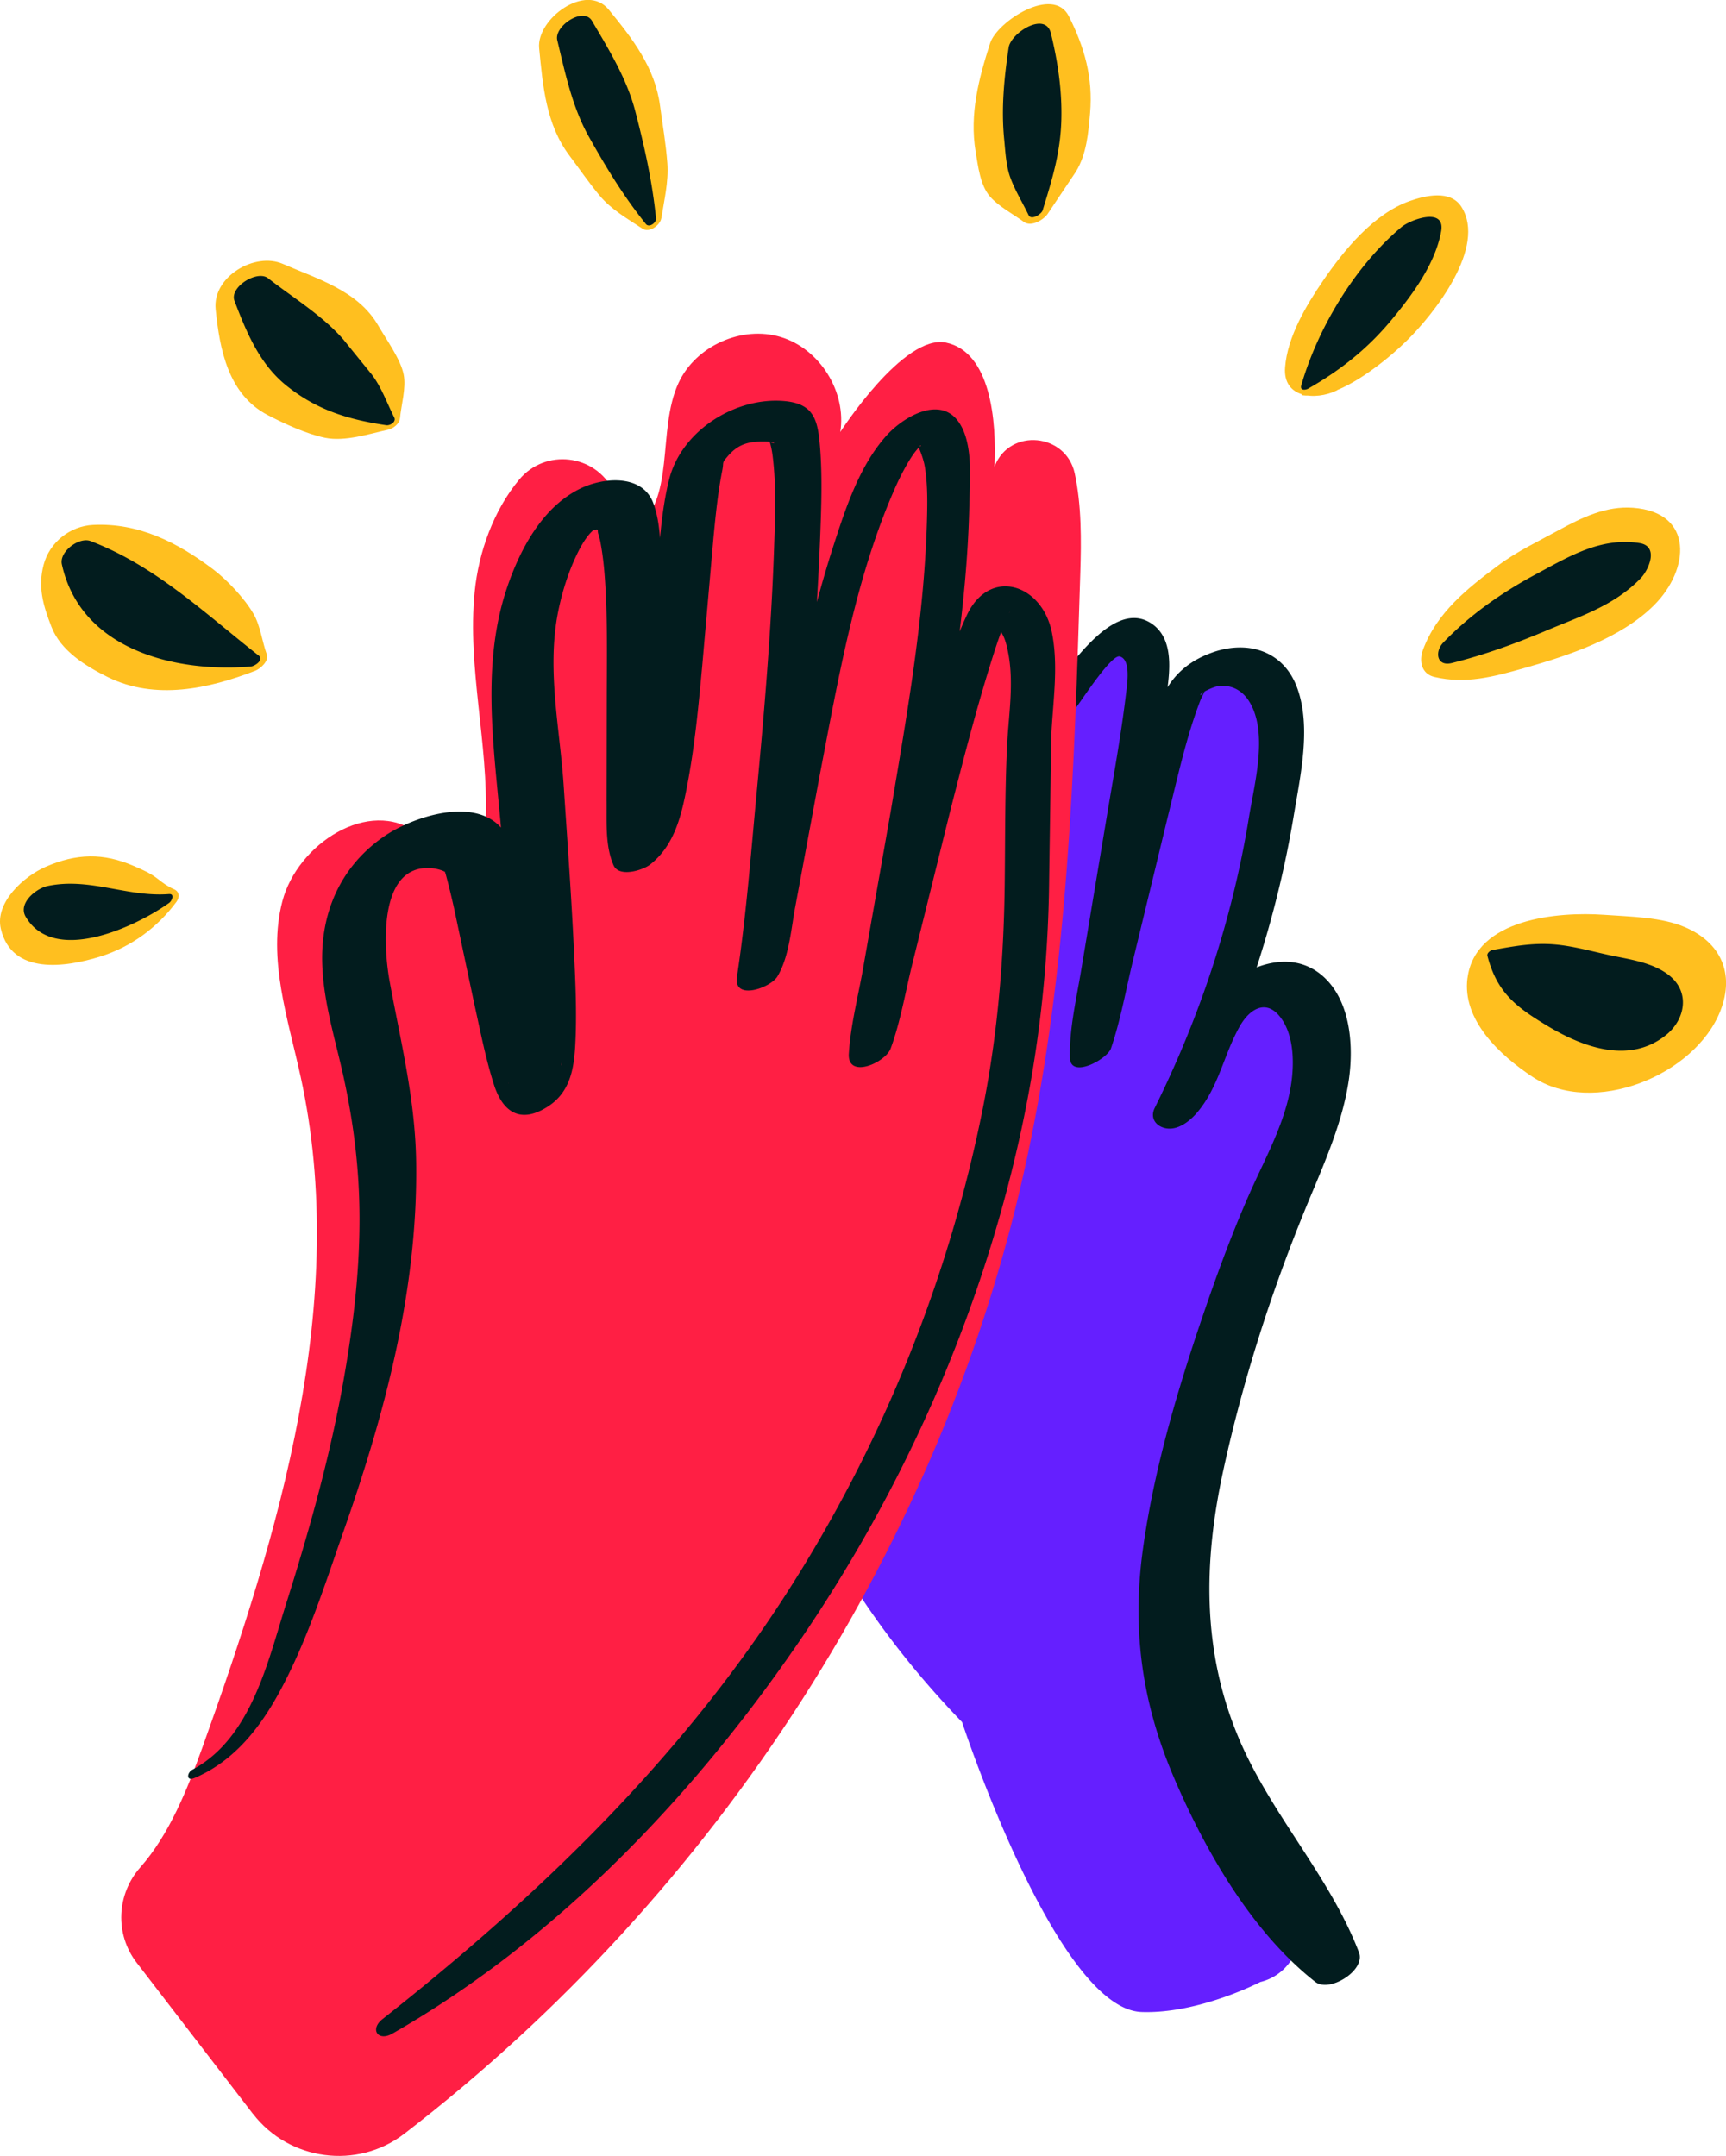
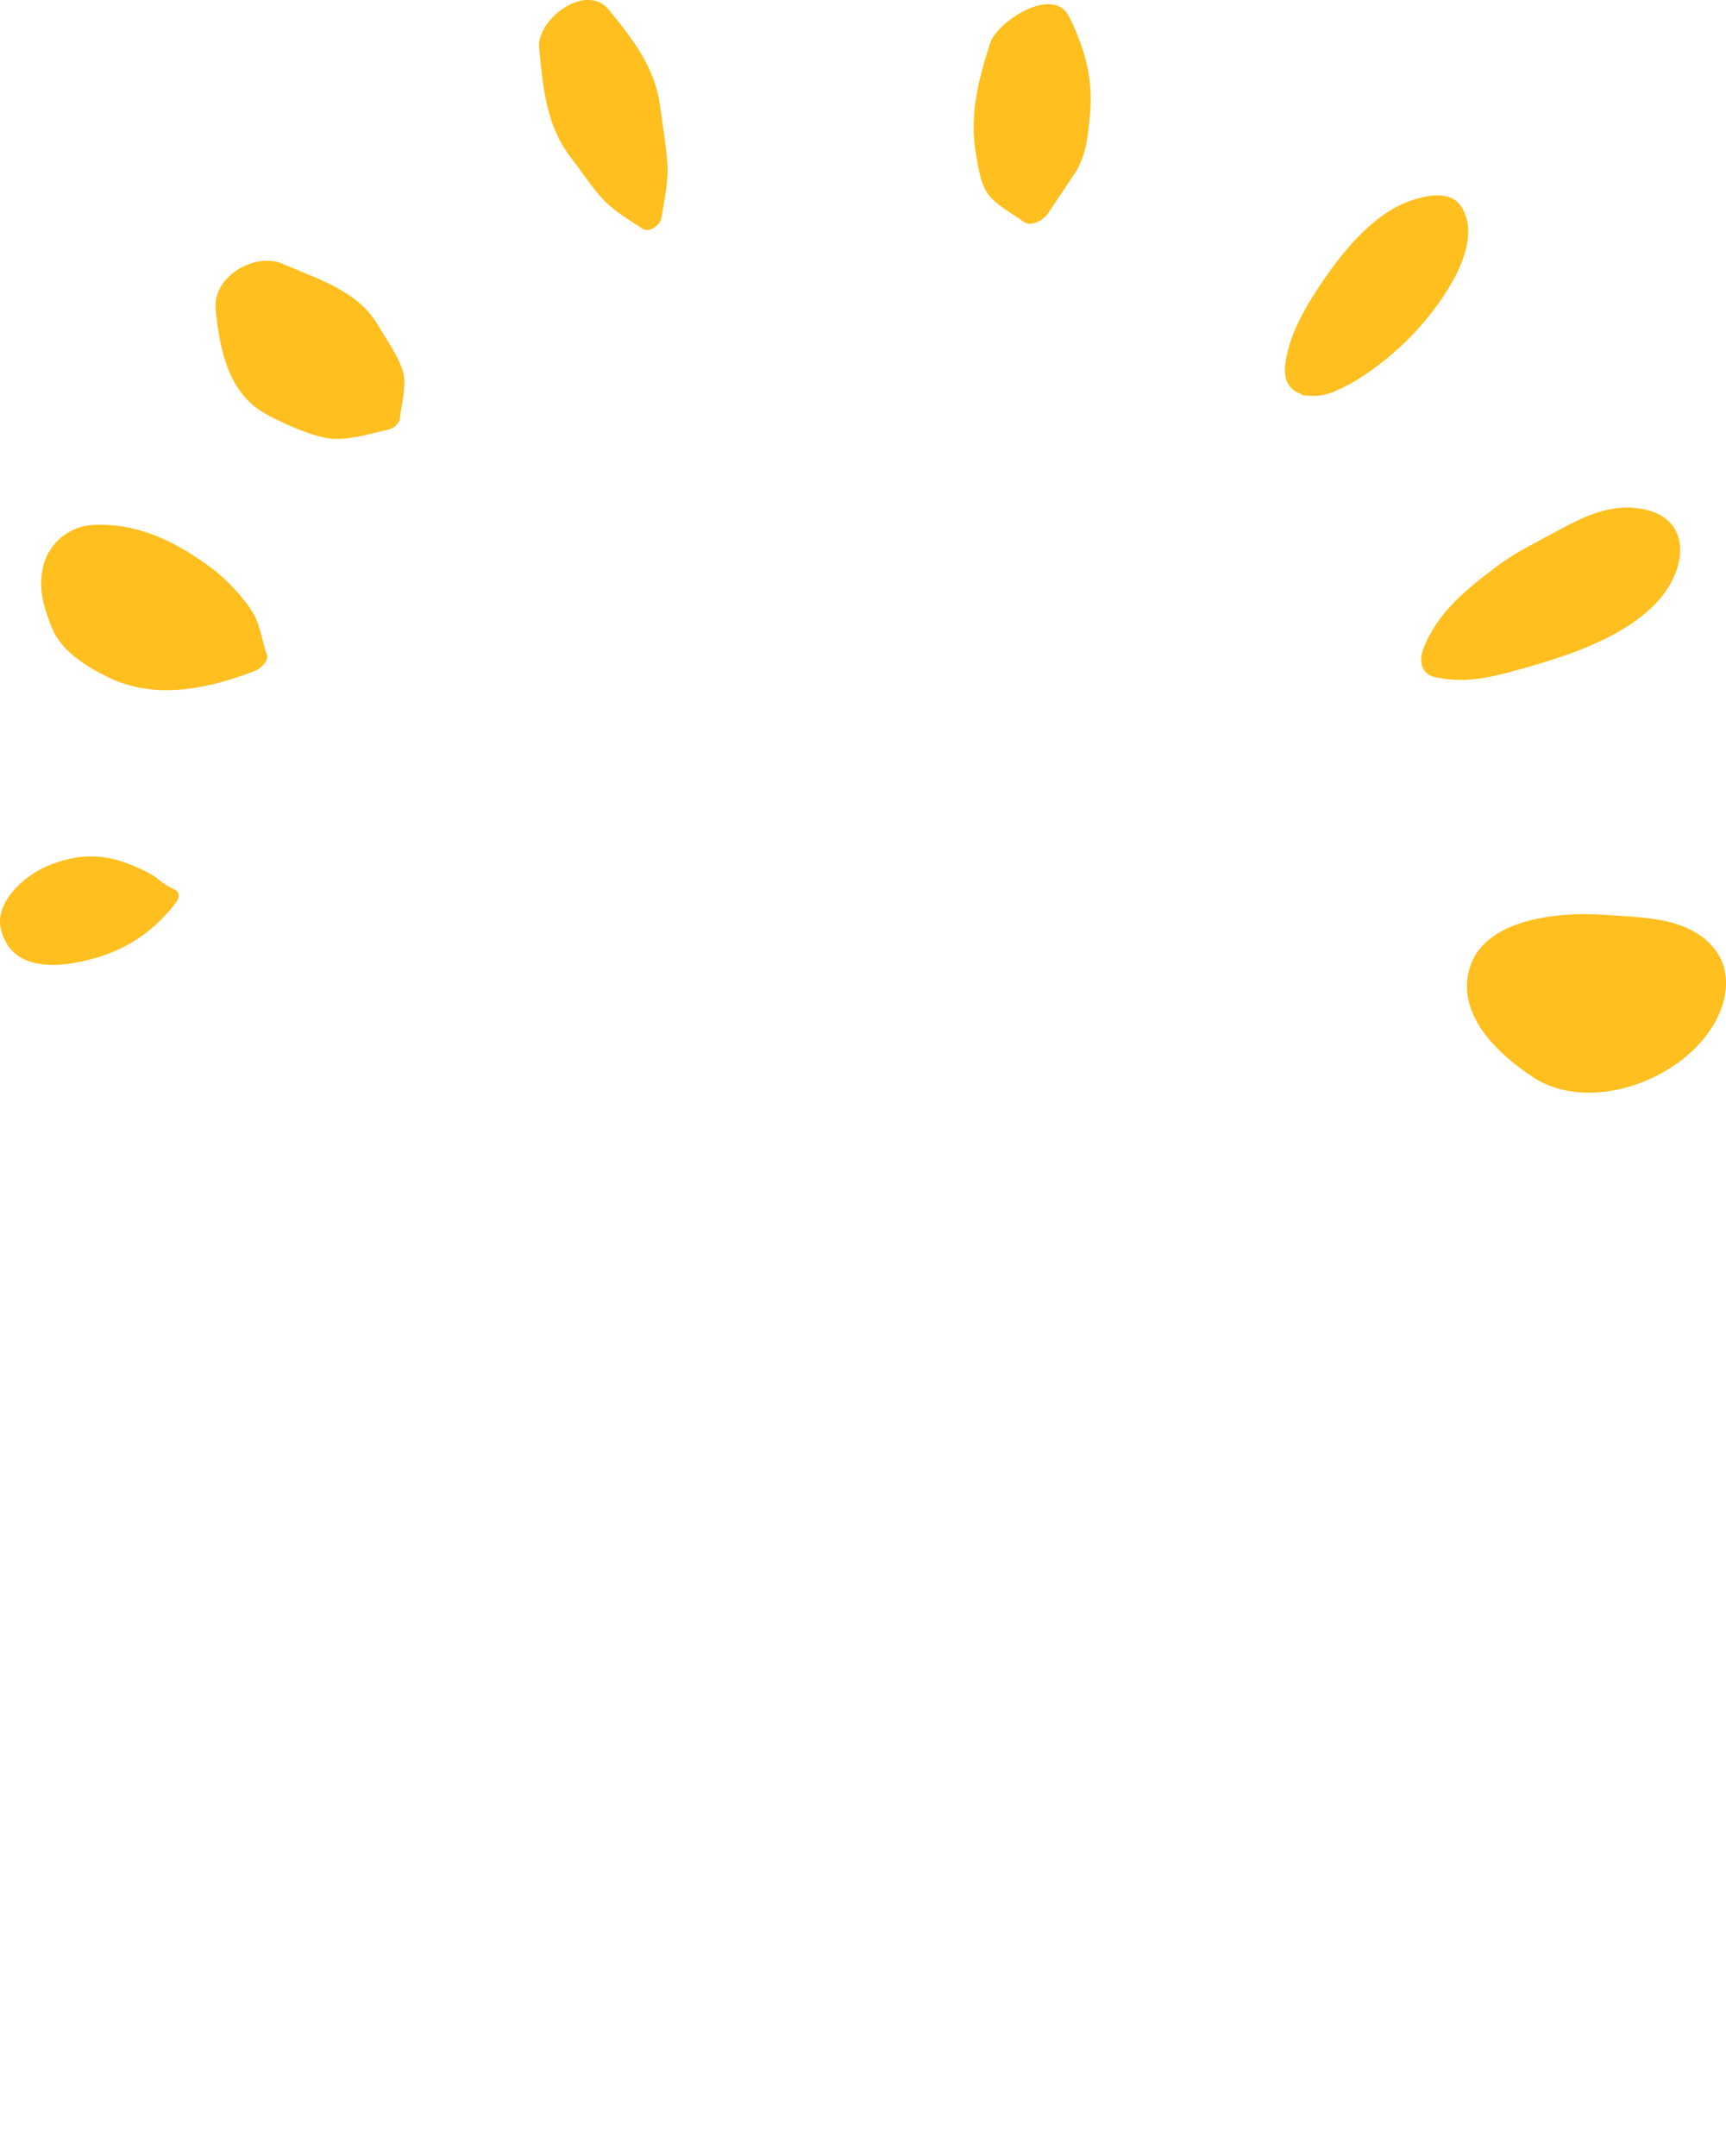
<svg xmlns="http://www.w3.org/2000/svg" viewBox="0 0 337.07 420.91">
  <path d="M280.12 132.17c6.14 1.44 11.55-.04 17.51-1.72 8.72-2.47 18.9-5.83 25.37-12.27 7.02-6.99 7.85-18.14-4.05-19.04-5.26-.4-9.96 1.87-14.44 4.31-3.93 2.15-8.22 4.18-11.83 6.87-6.08 4.51-12.11 9.29-14.79 16.56-.8 2.16-.31 4.7 2.23 5.29h0zm-19.1-55.92c1.99-.95-11.55 1.06-5.02.99 2.32-.02 4.23-.61 6.32-1.61 4.3-2.07 9-5.78 12.37-9.08 5.45-5.34 15.66-18.31 10.73-26.14-2.15-3.42-7.08-2.23-10.09-1.17-7.04 2.46-12.9 9.63-16.95 15.56-3.28 4.81-6.97 10.94-7.42 16.95s5.97 6.47 10.07 4.5h0zm-56.37-34.57l5.47-8.17c2.08-3.42 2.42-7.49 2.76-11.42.59-6.94-1.07-12.81-4.14-18.91s-14.02 1.03-15.38 5.25c-2.22 6.92-4.05 13.84-2.83 21.18.48 2.86.89 6.58 2.82 8.78 1.7 1.94 4.52 3.41 6.59 4.93 1.45 1.07 3.91-.42 4.71-1.63h0zm-75.49.93c.54-3.53 1.43-7.11 1.17-10.69-.27-3.77-.93-7.53-1.43-11.28-.99-7.46-5.33-13.03-10.02-18.76-4.4-5.38-14.14 1.83-13.59 7.52.72 7.44 1.35 14.93 5.94 21.01 1.94 2.57 3.78 5.27 5.84 7.74 2.33 2.79 5.4 4.5 8.4 6.5 1.32.88 3.47-.67 3.68-2.05h0zM78.11 81.67c.25-2.64 1.24-5.95.72-8.55-.6-3.02-3.45-6.92-4.96-9.55-3.92-6.82-11.91-9.12-18.64-12.05-5.45-2.37-13.76 2.49-13.12 8.85.79 7.87 2.45 16.66 10.21 20.69 3.24 1.68 7.56 3.68 11.19 4.42 3.84.78 8.55-.76 12.29-1.59.98-.22 2.2-1.12 2.3-2.2h0zm-25.99 46.15c-.93-2.54-1.25-5.61-2.6-7.95-1.75-3.05-5.2-6.69-7.95-8.76-6.94-5.22-14.48-9.06-23.38-8.63-4.54.22-8.52 3.43-9.67 7.78s-.12 7.88 1.54 12.15c1.81 4.64 6.6 7.61 10.96 9.77 9.28 4.59 19.72 2.3 28.83-1.22.98-.38 2.71-1.9 2.26-3.15h0zm-18.18 45.77c-1.09-.46-2.05-1.15-2.97-1.88-1.58-1.25-2.96-1.82-4.84-2.64-5.96-2.59-11.22-2.46-17.26.18-4.15 1.82-9.94 6.93-8.7 12.13 2.17 9.05 12.63 7.49 19.4 5.38 6.01-1.87 11.15-5.64 14.9-10.7.69-.94.57-2.01-.53-2.47h0zm252.64 17.34c-1.08 8.19 6.27 15.05 12.7 19.31 11.86 7.87 31.8-.27 36.72-12.95 2.8-7.21.05-13.3-6.96-16.28-4.56-1.94-10.34-2.03-15.85-2.41-8.75-.61-25.06.65-26.6 12.33h0z" fill="#ffbf1f" />
-   <path d="M246.18 386.95c6.84-1.73 9.86-9.78 5.8-15.55-11.12-15.84-20.87-32.77-22.62-51.8-1.09-11.91 1.07-23.87 3.87-35.49a325.7 325.7 0 0 1 17.88-53.45c4.47-10.3 9.59-21.59 5.52-32.33-.67-1.76-1.69-3.39-3.17-4.55-5.85-4.59-12.92.78-15.84 6.69-2.61 5.29-3.68 11.49-7.7 15.8a200.83 200.83 0 0 0 19.92-68.55c.68-6.54.26-14.65-6.27-17.15-2.89-1.1-6.13-.59-8.76 1.02-5.49 3.35-7.66 9.3-9.69 15l-1.02-17.78c-.1-1.71-1.01-3.32-2.53-4.1-2.26-1.16-4.04.34-5.48 1.78a80.21 80.21 0 0 0-16.21 23.39s-3.31-19.43-7.42-24.27c-7.97-9.41-17.94 16.35-20.57 24.88 0 0-69.52 97.14 15.99 185.73 0 0 18.43 56.02 35.07 56.6 11.18.39 23.22-5.88 23.22-5.88z" fill="#651fff" />
-   <path d="M173 150.49c1.64-3.94 3.38-7.87 5.35-11.65 1.6-3.07 5.17-11.59 8.97-12.36 1.56-1.17 2.37-.66 2.41 1.55l.99 3.61 1.73 6.33 3.77 13.53c1.07 3.66 6.13.34 7.1-1.66 2.07-4.3 4.44-8.4 7.24-12.27 1.15-1.58 6.53-9.76 8.08-9.41 2.32.53 1.44 5.69 1.25 7.34-.96 8.04-2.43 16.04-3.76 24.02l-4.93 29.55c-.92 5.67-2.41 11.7-2.25 17.48.12 4.15 7.3.25 8.02-1.88 1.82-5.36 2.84-11.07 4.15-16.56l6.98-28.82c1.88-7.51 3.53-15.29 6.31-22.53.22-.56 1.29-2.51.62-1.6s-1.26.54.73-.42c.85-.41 1.65-.77 2.61-.83 2.36-.14 4.29 1 5.54 2.97 3.83 6.07 1.07 16.05.02 22.55-3.21 19.81-9.52 38.92-18.43 56.89-.97 1.97.25 3.59 2.17 3.96 2.38.45 4.68-1.39 6.1-3.05 4.26-5 5.19-11.29 8.33-16.84 2.02-3.57 5.39-5.52 8.21-1.42 2.12 3.08 2.37 7.43 2.04 11.02-.74 8.02-4.85 15.26-8.08 22.48s-6.18 15.13-8.83 22.83c-5.24 15.22-10.01 31.1-12.23 47.08s-.12 30.18 5.97 44.49 15.26 30.34 27.69 40.07c2.77 2.17 9.87-2.25 8.53-5.75-5.73-14.96-17.25-27.01-23.51-41.9-7.16-17.01-6.87-34.34-3.01-52.13 3.88-17.86 9.52-35.37 16.5-52.25 3.21-7.75 6.83-15.76 8.04-24.13.98-6.81.3-15.91-5.52-20.57-6.23-4.99-14.66-1.55-19.75 3.38-6.29 6.1-6.6 15.23-12.07 21.71l8.27.91c8.81-18.03 15.05-37.29 18.33-57.1 1.27-7.67 3.39-17.01.72-24.61s-9.91-9.59-16.84-7.04c-9.28 3.42-10.69 10.7-13.04 19.18-3.03 10.93-5.63 21.97-8.25 33-1.89 7.96-3.84 18.54-6.07 25.15l8.02-1.88c.03 1.04.11-.94.15-1.32a125.29 125.29 0 0 1 .41-3.32c.46-3.41 1-6.82 1.54-10.22l4.33-26.29 3.85-24.05c.7-4.86 2.32-12.42-2.42-15.83-5.89-4.23-12.36 3.59-15.66 7.47-5.3 6.23-9.58 13.14-12.97 20.58l7.1-1.66-7.09-21.18c-1.47-4.28-3.48-8.35-8.79-6.49s-7.78 7.55-10.12 11.96c-3.08 5.8-5.39 11.8-6.82 18.2-.3 1.36 1.98.44 2.29-.29h0z" fill="#021c1e" />
-   <path d="M49.4 412.69c7.06 9.18 20.38 10.96 29.55 3.9 61.01-46.91 105.51-115.35 121.64-190.61 8.02-37.39 9.21-75.86 10.38-114.08.2-6.42.26-13.24-1.09-19.48-1.7-7.85-12.64-8.91-15.61-1.45-.02.05-.04.09-.06.14.43-8.92-.73-22.39-9.47-24.22-8.3-1.74-20.64 17.45-20.64 17.45 1.24-7.86-4-16.23-11.61-18.54s-16.62 1.72-19.97 8.94c-4.36 9.41-.33 23.03-8.85 28.94l-3.9-7.88c-3.55-7.16-13.29-8.29-18.4-2.14-4.96 5.97-7.91 14.1-8.68 21.95-1.45 14.75 2.7 29.52 2.17 44.35-.1 2.9-1.95 5.54-4.71 6.44-3.87 1.26-6.09-1.86-8.73-3.81-9.32-6.91-23.35 2.15-26.28 13.38-2.93 11.22 1.1 22.91 3.57 34.24 9.56 43.71-4.09 88.89-19.2 131-2.95 8.21-6.46 16.96-12.1 23.35-4.66 5.27-5.01 13.06-.72 18.63l22.71 29.52z" fill="#ff1f44" />
-   <path d="M37.94 347.15c7.96-3.37 13.1-10.12 17.05-17.58 5.15-9.69 8.59-20.59 12.21-30.92 8.1-23.11 14.42-47.09 14.07-71.75-.17-12.24-3-23.42-5.19-35.35-1.1-6-2.44-22.74 8.05-22.07.84.05 2.25.38 2.8.77-.2-.14-.14-.54.2.75.57 2.13 1.08 4.26 1.56 6.41l4.01 18.94c1.14 5.14 2.16 10.38 3.76 15.41 1.69 5.31 5.17 7.84 10.7 4.17 4.1-2.72 4.91-7.13 5.17-11.67.35-6.19.05-12.44-.24-18.62-.5-10.73-1.29-21.45-2-32.16-.75-11.38-3.37-22.77-1.07-34.14.76-3.75 1.91-7.45 3.56-10.92.64-1.35 1.36-2.68 2.29-3.86.29-.37.63-.71.97-1.04.38-.38-1.31.45.09 0 1.19-.37.67.13.88.46-.15-.24.3 1.07.42 1.73.48 2.5.75 5.02.92 7.56.48 7.17.39 14.38.35 21.55l-.05 21.44c.06 4.1-.31 8.8 1.36 12.65 1.08 2.49 5.75.97 7.13-.1 4.77-3.74 6.1-9.46 7.21-15.17 1.51-7.76 2.25-15.69 2.98-23.56l2.2-25.07c.31-3.22.63-6.45 1.11-9.65a82.55 82.55 0 0 1 .61-3.5c.36-1.78-.18-1.32 1.03-2.74 2.21-2.6 4.39-3 7.7-2.9 2.36.08 1.21.64.51-.11-.46-.5-.03.02.02.13-.08-.19.12.3.29 1.07.21.97.33 1.96.43 2.95.56 5.45.33 11.01.15 16.47-.55 16.22-1.94 32.41-3.46 48.56-1.11 11.79-2.02 23.71-3.8 35.43-.72 4.76 6.61 2.14 7.93-.12 2.27-3.86 2.63-9.14 3.44-13.46l4.78-25.72c3.65-18.89 7.01-38.9 14.92-56.57 1.04-2.31 2.72-5.47 3.97-6.93.23-.26.95-1.23.45-.53.56-.77.26-.28.51-.33-.37.07-.54.23-.58.15.21.45 1.02 2.32 1.29 4.05.47 2.94.49 5.95.43 8.92-.39 19.53-3.91 39.13-7.13 58.35l-5.46 31c-.96 5.31-2.37 10.79-2.7 16.19-.31 5.02 7.14 1.79 8.18-1.04 1.89-5.15 2.83-10.81 4.13-16.12l7.44-30.03c2.55-9.99 4.95-19.38 7.92-28.93.96-3.08 1.95-6.16 3.22-9.12.62-1.45.74-.9.1-.62-5.9 2.56-3.7.87-1.69 3.01 1.07 1.14 1.47 2.86 1.77 4.34 1.25 6.05.11 12.48-.18 18.58-.4 8.63-.35 17.28-.44 25.91-.14 15.07-1.32 29.81-4.27 44.62-6.75 33.87-19.93 66.24-38.66 95.25-20.94 32.43-48.42 58.85-78.59 82.63-2.53 1.99-.89 4.45 1.92 2.84 31.83-18.21 58.28-45.8 78.97-75.85s35.66-63.69 43.55-99.19c3.7-16.66 5.58-33.26 5.75-50.31l.41-27.92c.3-6.68 1.47-13.72.11-20.35-1.93-9.43-12.11-12.72-16.57-3.37-3.66 7.65-5.51 16.43-7.71 24.57-3.44 12.75-6.59 25.58-9.7 38.41l-3.6 14.79-1.26 5.03c-.43 1.68-.16.89-.55 1.95l8.18-1.04c.29-4.81 1.51-9.68 2.36-14.41l5.06-28.81c3.46-20.51 7.26-41.42 7.69-62.27.1-4.71.84-12.29-2.4-16.29-3.8-4.68-10.73-.33-13.75 3.02-5.21 5.78-7.91 13.88-10.26 21.14-3.3 10.17-5.81 20.61-8.1 31.05-2.53 11.54-4.71 23.16-6.88 34.78l-2.33 12.2-.86 3.91c-.18.73-.61 1.71-.04.73l7.93-.12c1.67-10.77 2.56-21.71 3.64-32.54 1.68-16.99 3.24-34.02 3.9-51.08.24-6.15.48-12.41-.08-18.55-.45-4.85-1.41-7.7-6.81-8.21-9.61-.9-20.2 5.77-22.59 15.29-1.64 6.52-1.92 13.51-2.53 20.18l-3 30.94c-.54 4.34-1.14 8.69-2.07 12.96-.3 1.36-.61 2.71-1.08 4.02-.15.42-.82 1.47-.79 1.91-.02-.32.39-.54 1.32-1.27l7.13-.1c.54 1.27-.06-.44-.04-.82.04-.78-.19-1.7-.24-2.48-.16-2.28-.19-4.57-.2-6.86l.14-20.32c.05-6.77.08-13.52-.18-20.27-.17-4.3-.03-9.2-1.57-13.29-2.12-5.63-9.61-5.04-14.16-2.85-7.34 3.53-11.69 11.59-14.25 18.97-5.86 16.88-2.04 35.01-.93 52.39.78 12.17 1.8 24.39 1.57 36.59a78.48 78.48 0 0 1-.44 7.03c-.11 1.03.02 1.56-.14.96.85 3.05 10.39-.23 10.4-3.53 0-.88.17 1.09-.06-.14-.96-4.99-2.61-9.96-3.68-14.95l-4.21-19.19c-.76-3.33-1.19-8.32-3.26-11.19-5.16-7.13-17.8-2.85-23.38.99-8.58 5.89-12.52 15.04-12.09 25.29.3 7.26 2.48 14.18 4.05 21.22 1.46 6.58 2.48 13.27 2.94 20 .96 14.01-.68 28.07-3.23 41.84s-6.49 27.81-10.8 41.41c-3.63 11.47-6.83 26.31-18.32 32.47-1.11.59-1.22 2.3.32 1.65h0zm245.59-217.7c6.37-1.59 12.42-3.79 18.47-6.34 6.69-2.82 13.26-4.88 18.42-10.22 1.55-1.61 3.64-6.26-.25-6.86-7.61-1.18-13.8 2.64-20.32 6.14s-12.73 7.82-17.99 13.28c-1.7 1.76-1.33 4.74 1.67 4h0zM255.5 75.86c6.26-3.56 11.58-7.78 16.22-13.37 4.04-4.86 8.58-10.95 9.72-17.31.87-4.86-6.02-2.29-7.73-.86-9.05 7.57-16.36 19.7-19.59 30.93-.29 1 .77.96 1.39.61h0zm-51.88-34.8c1.87-6.06 3.48-11.29 3.65-17.66.15-5.77-.68-11.3-2.04-16.89-1.07-4.4-7.83-.08-8.25 2.78-.89 5.94-1.47 11.87-.88 17.87.24 2.43.36 5.13 1.17 7.41.91 2.55 2.43 4.99 3.6 7.43.52 1.09 2.52-.19 2.75-.94h0zm-75.5 1.58c-.74-7.24-2.23-13.9-4.06-20.94-1.64-6.32-5.15-12.01-8.44-17.61-1.68-2.86-7.45 1.02-6.79 3.76 1.54 6.41 2.93 13.08 6.18 18.86 3.41 6.06 6.76 11.61 11.13 17.03.64.79 2.07-.27 1.98-1.1h0zM76.99 81.51c-1.42-2.82-2.47-5.87-4.37-8.37l-5.61-6.91c-4.17-4.74-9.73-8.06-14.66-11.91-2.13-1.66-7.59 1.73-6.56 4.42 2.33 6.09 4.87 12.29 10.1 16.51 5.95 4.8 12.14 6.67 19.54 7.77.73.11 2-.64 1.56-1.51h0zM50.5 127.98c-10.51-8.26-20.08-17.45-32.8-22.34-2.25-.87-6.16 2.06-5.62 4.53 3.66 16.7 22.16 21.19 36.9 19.96.8-.07 2.62-1.3 1.52-2.16h0zm-17.53 46.58c-8.15.62-15.47-3.31-23.67-1.58-2.27.48-5.83 3.38-4.28 6.01 5.58 9.46 21.56 1.9 28-2.7.56-.4 1.18-1.83-.05-1.73h0zm257.51 12.06c1.84 7.09 5.48 9.92 11.66 13.64 6.94 4.18 16.11 7.63 23.31 1.74 3.59-2.93 4.73-8.29.46-11.62-3.06-2.38-7.21-3-10.93-3.76s-7.61-1.93-11.48-2.24c-4.23-.34-7.9.37-12.04 1.1-.43.08-1.12.61-.98 1.13h0z" fill="#021c1e" />
</svg>